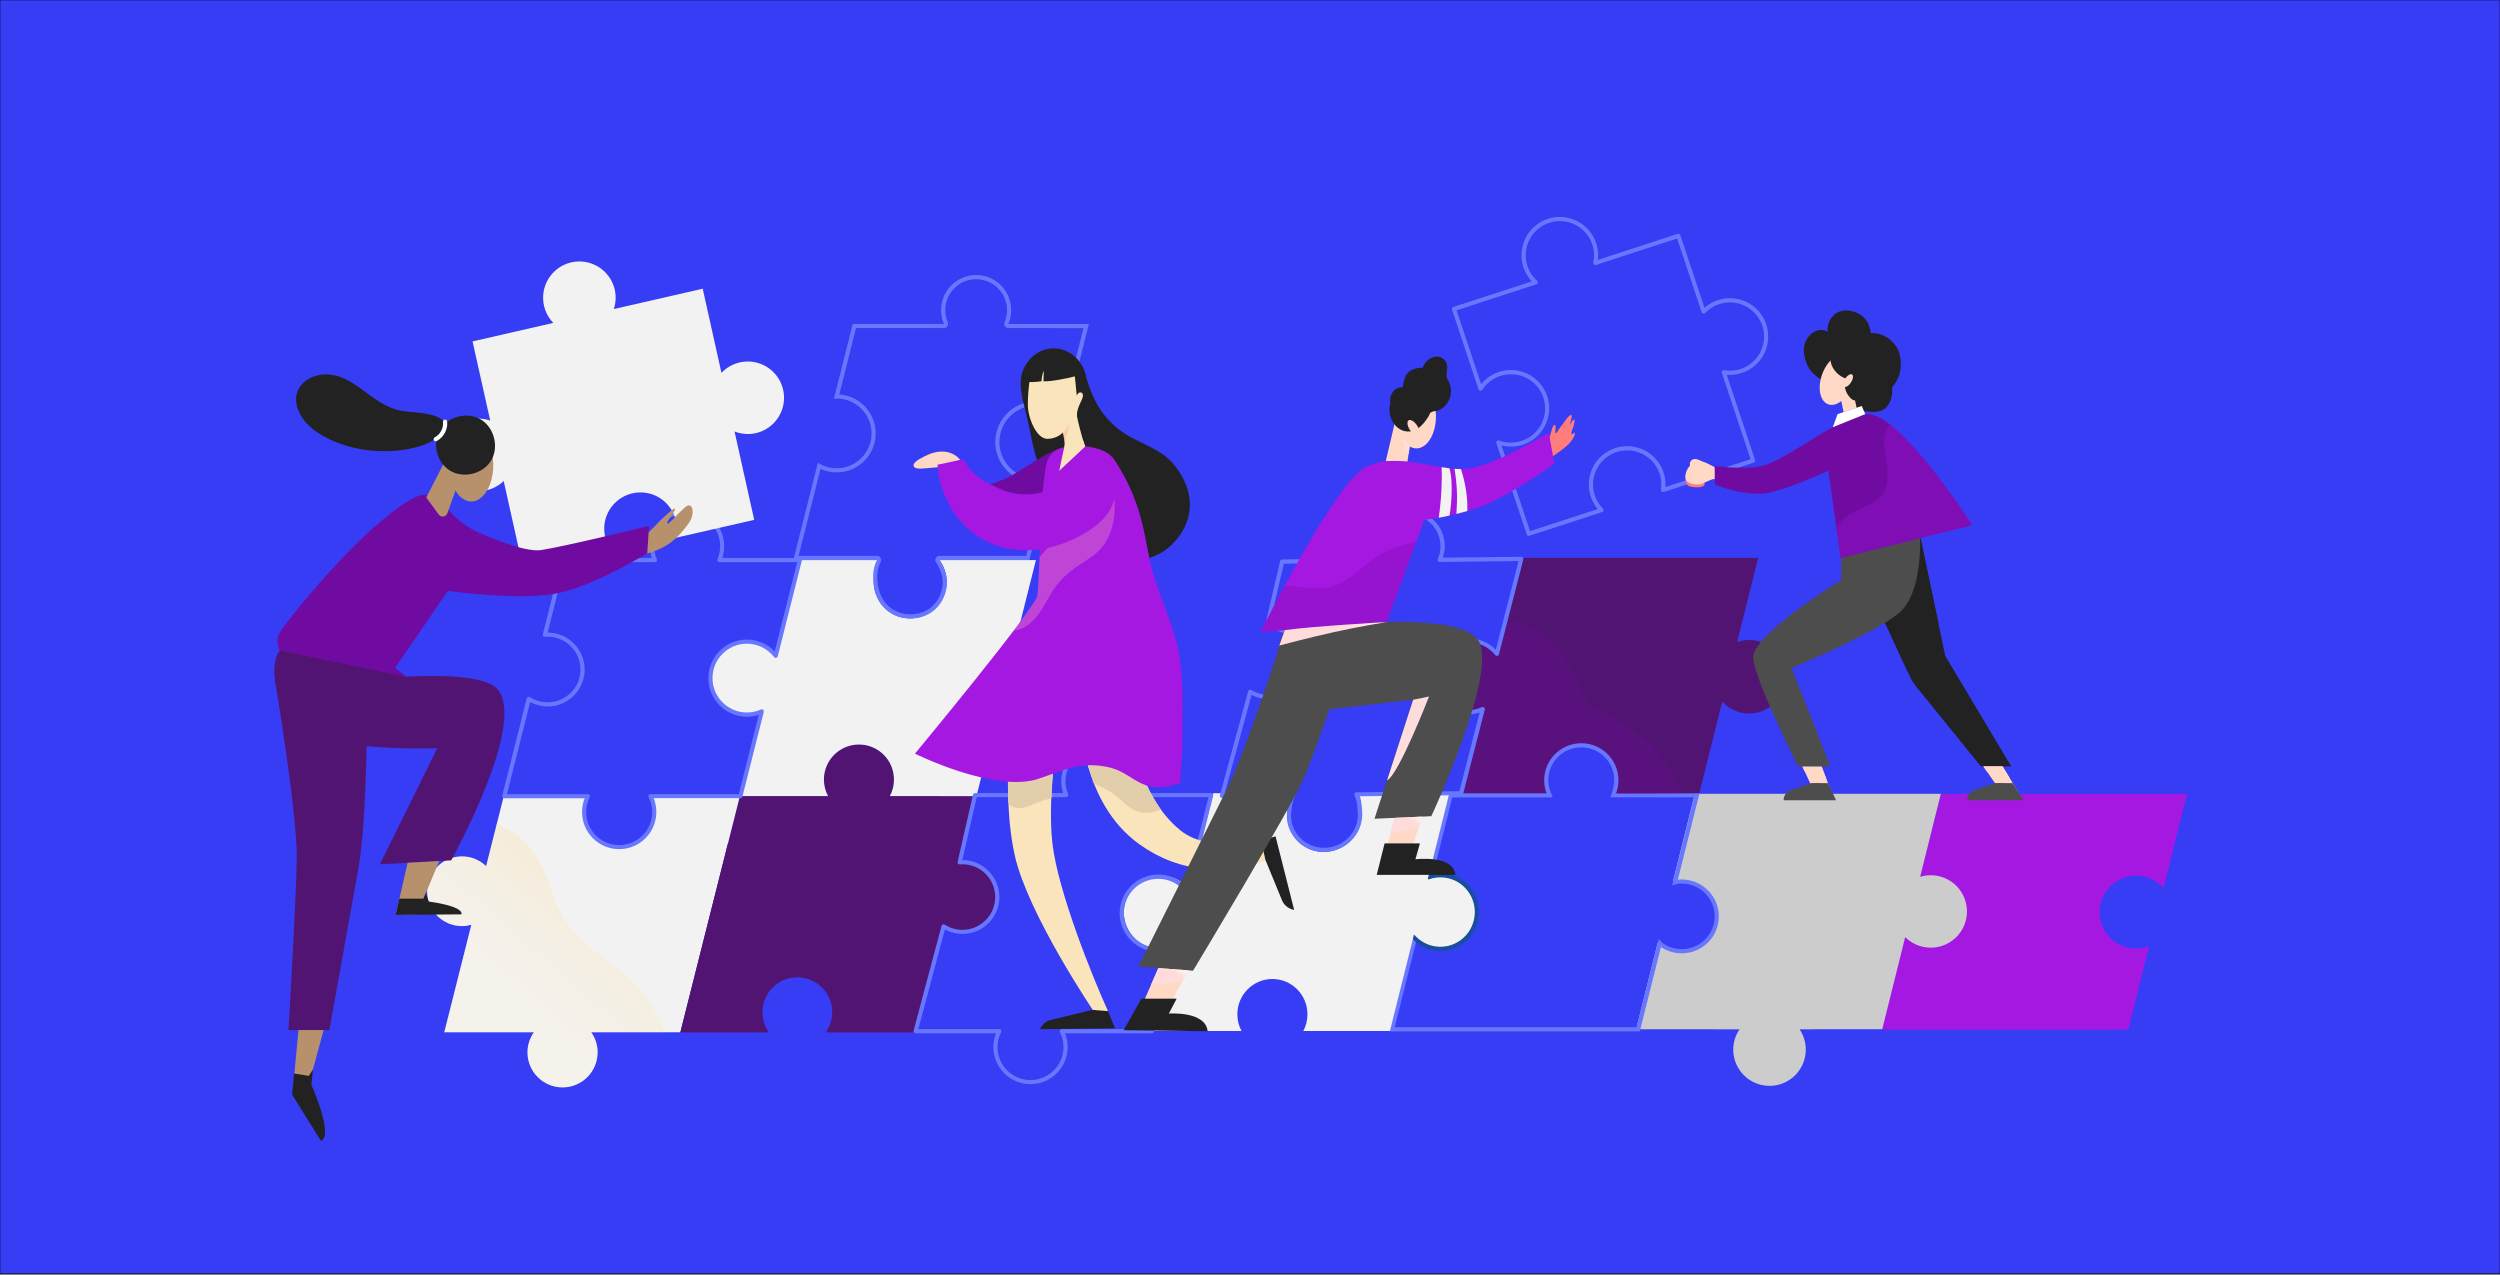
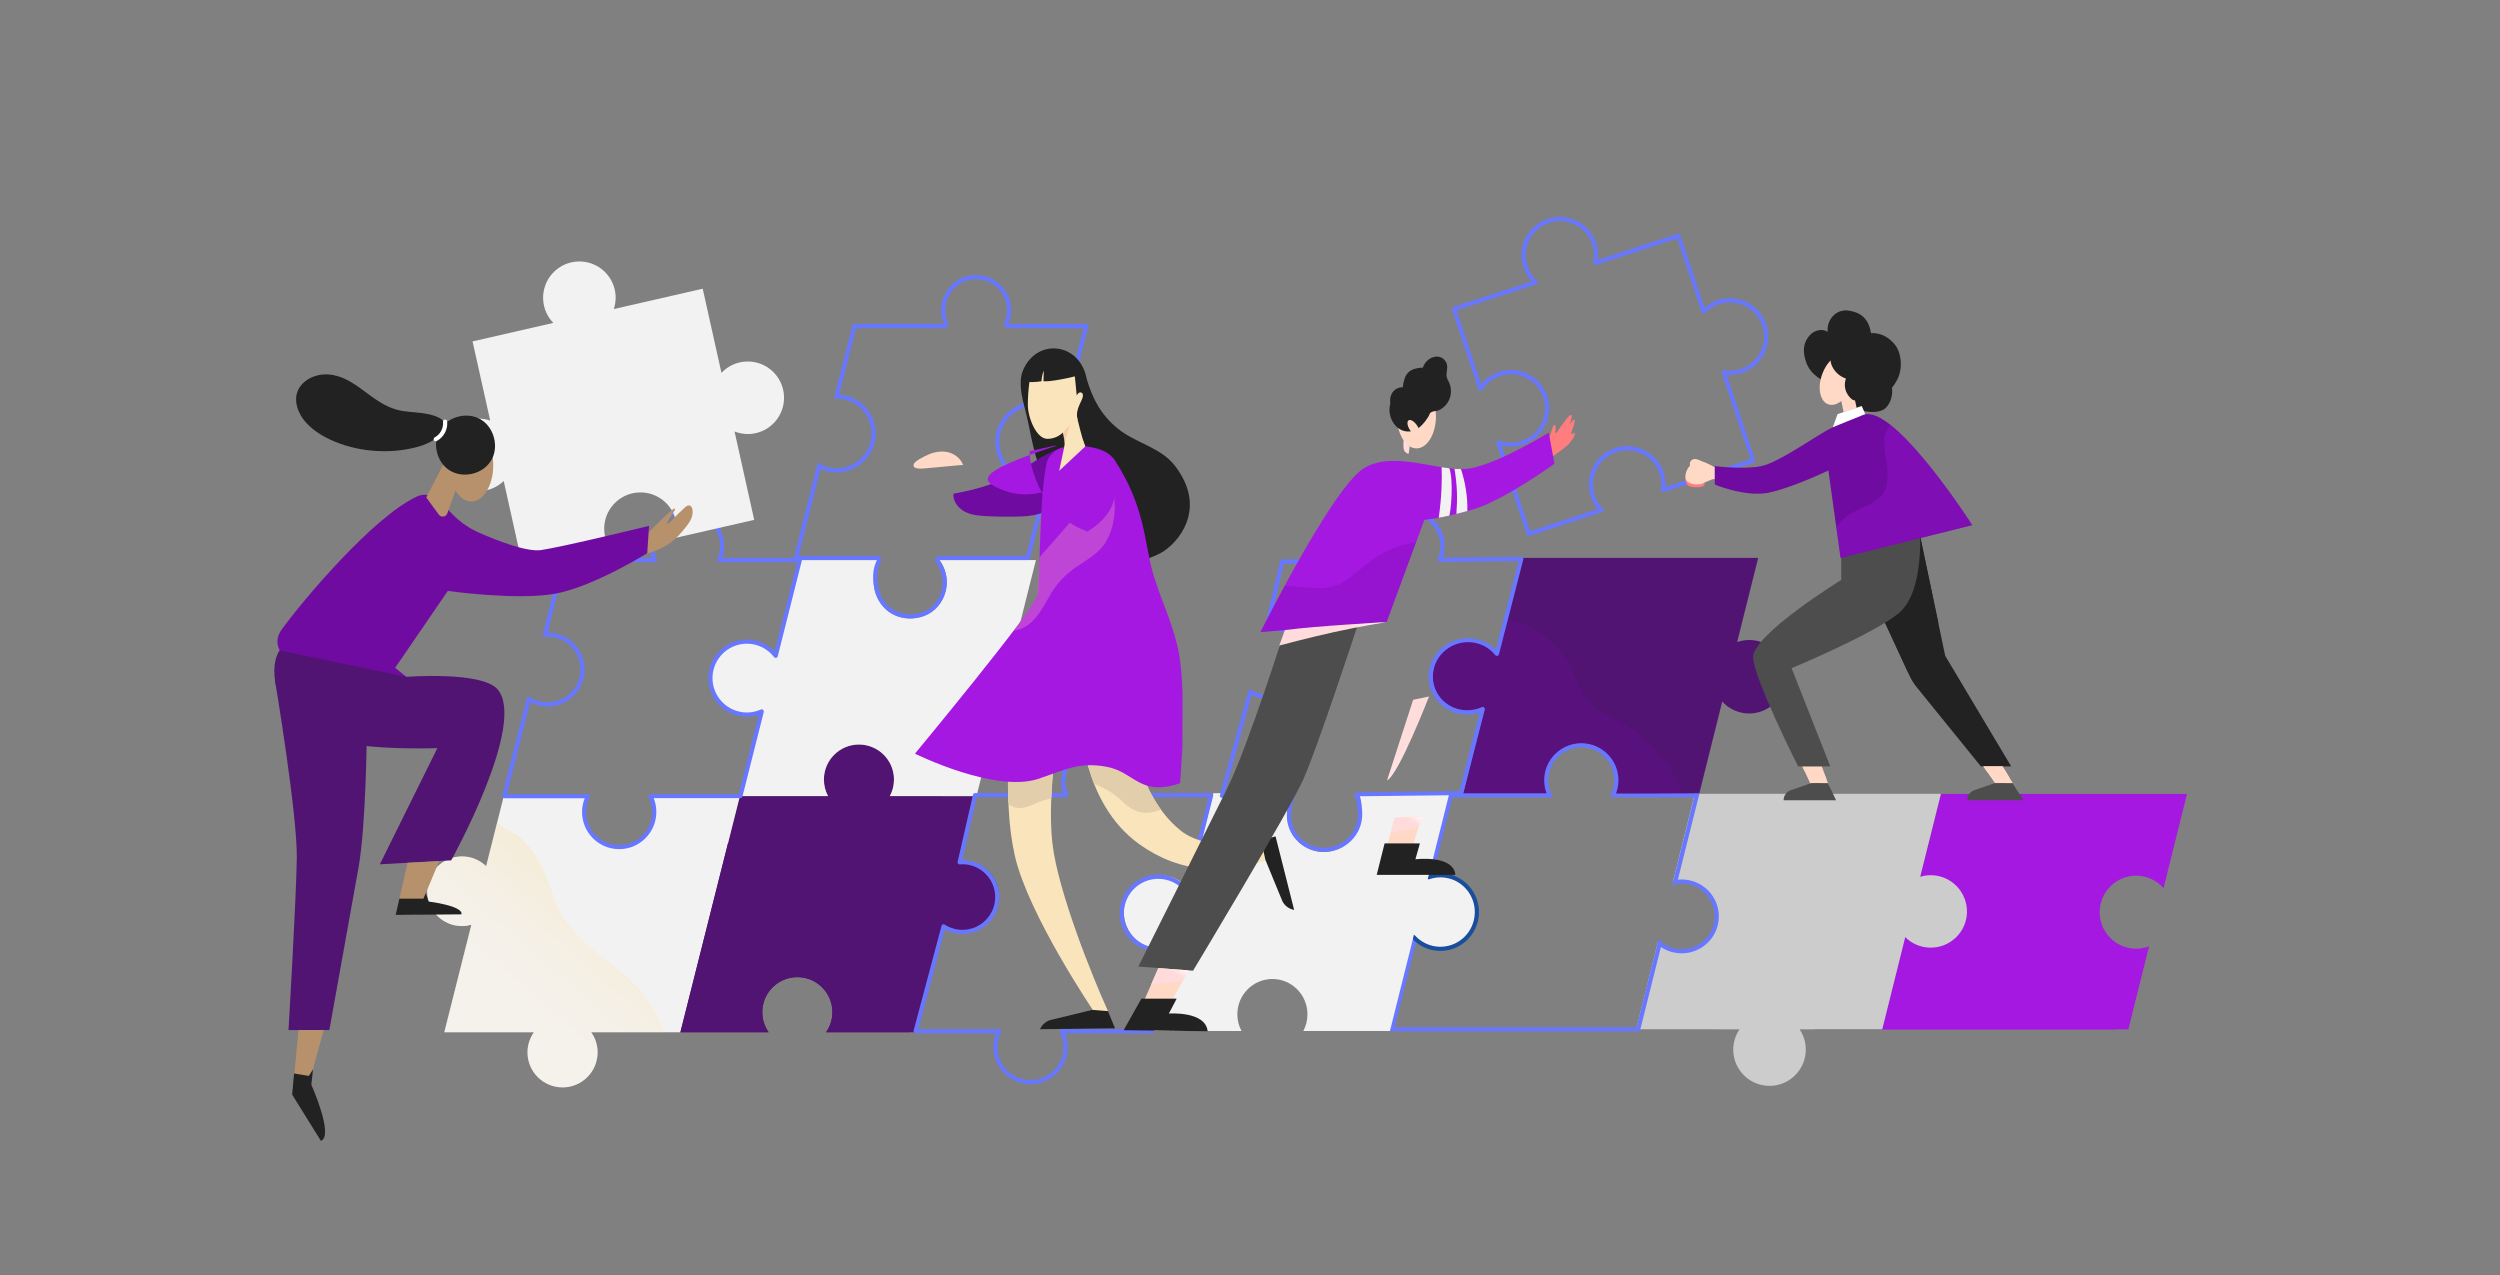
<svg xmlns="http://www.w3.org/2000/svg" version="1.1" id="Calque_1" x="0px" y="0px" viewBox="0 0 5000 2550.6" style="enable-background:new 0 0 5000 2550.6;" xml:space="preserve">
  <rect x="0" y="0" width="5000" height="2550.6" fill="#808080" stroke="none" />
  <style type="text/css">
	.st0{fill:#373CF5;stroke:#000000;stroke-miterlimit:10;}
	.st1{fill:#A518E2;}
	.st2{fill:#511472;}
	.st3{opacity:0.26;fill:#700BA2;enable-background:new    ;}
	.st4{fill:#CCCCCC;}
	.st5{fill:#6877FF;}
	.st6{fill:#F2F2F2;}
	.st7{fill:#174E9E;}
	.st8{fill:#FFD9C6;}
	.st9{opacity:0.26;fill:url(#SVGID_1_);enable-background:new    ;}
	.st10{fill:#B6916C;}
	.st11{fill-rule:evenodd;clip-rule:evenodd;fill:#511472;}
	.st12{fill:#700BA2;}
	.st13{fill:#222222;}
	.st14{fill:url(#SVGID_2_);}
	.st15{fill:#F9E4BB;}
	.st16{fill-rule:evenodd;clip-rule:evenodd;fill:#E2CEAA;}
	.st17{opacity:0.37;fill:#EA94C1;enable-background:new    ;}
	.st18{opacity:0.22;fill-rule:evenodd;clip-rule:evenodd;fill:#FF7575;enable-background:new    ;}
	.st19{opacity:0.14;fill:#174E9E;enable-background:new    ;}
	.st20{fill:#FF7D7D;}
	.st21{fill:#4D4D4D;}
	.st22{opacity:0.28;fill:#700BA2;enable-background:new    ;}
	.st23{fill:url(#SVGID_3_);}
	.st24{fill:url(#SVGID_4_);}
	.st25{fill:url(#SVGID_5_);}
	.st26{fill:url(#SVGID_6_);}
	.st27{fill:url(#SVGID_7_);}
	.st28{fill-rule:evenodd;clip-rule:evenodd;fill:#700BA2;}
	.st29{fill:#FFFFFF;}
	.st30{opacity:0.28;fill:#A518E2;enable-background:new    ;}
</style>
  <g id="Calque_1_2_">
    <g id="Calque_2_1_">
-       <rect y="0" class="st0" width="5000" height="2547.5" />
-     </g>
+       </g>
  </g>
  <path class="st1" d="M4296.8,1893.1c-7.7,2.8-15.9,4.3-24.5,4.3c-40.3,0-73-32.7-73-73s32.7-73,73-73c21.9,0,41.4,9.7,54.8,24.9  l46.9-188.4h-492.1l-117.3,470.9h492.1l41.6-166.9C4297.8,1892.4,4297.3,1892.7,4296.8,1893.1z" />
  <path class="st1" d="M4230.7,2058.8h-466.1L3857,1688c37.9-0.8,109.2,6.3,159,63.4c70.6,80.9,35.3,121.5,72.7,169.3  c37.4,47.8,81.8,61.9,110.1,89.3C4216,2026.7,4225.7,2043.3,4230.7,2058.8z" />
  <path class="st2" d="M3508.9,1280.7c-12-1.8-23.8-0.4-34.6,3.4l42.1-168.4h-472.2l-48.2,192.9c-13.4-17.4-34.2-28.6-57.7-28.6  c-40.3,0-73,32.9-73,73.5s32.7,73.5,73,73.5c10.6,0,20.6-2.3,29.7-6.4l-42.7,170.7h175.3c-5.3-9.9-8.3-21.3-8.3-33.4  c0-39,31.4-70.6,70.1-70.6c38.7,0,70.1,31.6,70.1,70.6c0,12.1-3,23.4-8.3,33.4h173.3l47-188.2c11,12.1,25.9,20.5,43.3,23.1  c39.9,5.9,77-22,82.8-62.2C3576.4,1323.9,3548.8,1286.6,3508.9,1280.7z" />
  <path class="st3" d="M3362.8,1591.3c-5.7-26-18.2-49.4-34.9-71.5c-19.8-26.2-44-48.5-71.5-66.5c-19.5-12.7-41-21.5-60.6-33.8  c-16.6-10.4-28.4-24.2-35.8-42.4c-10.5-25.4-19.3-48.3-36.7-70.2c-26.2-32.8-66.6-65.6-109.8-65.7l-17.4,69.2  c-13.4-17.3-34.2-28.4-57.7-28.4c-40.3,0-73,32.7-73,73s32.7,73,73,73c10.6,0,20.6-2.3,29.7-6.4l-42.7,169.4h175.3  c-5.3-9.9-8.3-21.1-8.3-33.1c0-38.7,31.4-70.1,70.1-70.1c38.7,0,70.1,31.4,70.1,70.1c0,12-3,23.3-8.3,33.1h138.5L3362.8,1591.3  L3362.8,1591.3z" />
  <path class="st4" d="M3890.7,1756.6c-16.5-7.3-34.3-7.9-50.4-3l41.4-166h-492.1l-43.7,175.4c5.2-1.1,10.8-1.8,16.8-1.8  c91.8,0,91.6,142.4,0,142.4c-20.3,0-36-7-47.4-17.8l-43,172.7h161.2l-0.1,0.1h45.6c-5.6,8.3-9.7,18-11.5,28.5  c-6.7,39.5,20,76.9,59.5,83.6c39.5,6.7,76.9-20,83.6-59.5c3.2-19.1-1.4-37.7-11.4-52.6h29.4c0-0.1-0.1-0.2-0.1-0.2h136l45.9-184.2  c6.1,6.1,13.4,11.2,21.7,14.9c36.6,16.2,79.5-0.3,95.7-37C3943.9,1815.7,3927.3,1772.8,3890.7,1756.6z" />
  <path class="st5" d="M3379.5,1760.7c-7.7-1.7-15.6-2.2-23.4-1.4c-0.1,0-0.2,0.1-0.4,0.1l43.3-172.8c0,0-167.5,1-167,0.3l0.9-2.6  c2.6-7.5,4-15.4,4-23.4c0.3-40.7-32.7-74.1-73.6-74.4c-41-0.3-74.6,32.5-74.9,73.2c0,4.8,0.3,9.7,1.2,14.5  c0.2,1.3,2.6,12.5,4.2,12.5h-195.5l-119.4,476.1h500.7l42.2-168.7c1,0.9,3.3,2,3.3,2c6.9,4.1,14.3,7.1,22.2,8.8  c40,8.8,79.7-16.3,88.6-56.1C3444.8,1809,3419.4,1769.5,3379.5,1760.7z M3427.8,1846.9c-7.9,35.3-43.2,57.6-78.7,49.8  c-8.8-1.9-17-5.6-24.3-10.8c-0.2-0.2-0.5-0.2-0.8-0.3l0.2-0.9c-2.5-2.1-4.8-4.5-6.8-7.1l-44.3,176.8h-483.6l115.2-459.6h193.7  c1.2,0,2.4,0,3.6,0c0.5,0,1.4,0.1,1.8-0.3c0.1-0.1,0.2-0.2,0.2-0.3c0.3-0.5,0.8-1,0.9-1.6c0.2-1-0.6-2-1.1-2.8c-0.6-1-1.1-2-1.5-3  c0,0-0.4-0.9-0.5-1.2c-3.5-8.3-5.2-17-5.2-25.9c0.3-36.1,30.2-65.3,66.5-65c36.4,0.3,65.7,30,65.4,66.1c-0.1,7.8-1.7,15-3.9,22.4  c-1,3.3-2.3,6.7-3.6,9.7c0.3,0.6,0.6,1.2,0.8,1.8h166.5l-44.1,175.9c2.8-0.9,5.8-1.5,9-1.9l0.2-0.8c8.1-1.2,16.2-1,24.2,0.7  C3413.2,1776.6,3435.7,1811.7,3427.8,1846.9z" />
  <path class="st6" d="M2891.3,1751.3c-12-1.8-23.8-0.4-34.6,3.4l42.1-168.4h-181.5c-4.9,0-7.8,5.2-5.5,9.6c7.1,13.4,10.1,29,7.8,45.2  c-5.8,40.2-42.9,68-82.8,62.2c-39.9-5.9-67.5-43.2-61.7-83.4c1.8-12.6,6.7-24,13.8-33.5h-162.3l-48.2,192.9  c-13.4-17.4-34.2-28.6-57.7-28.6c-40.3,0-73,32.9-73,73.5s32.7,73.5,73,73.5c10.6,0,20.6-2.3,29.7-6.4l-42.7,170.7H2483  c-5.3-9.9-8.3-21.3-8.3-33.4c0-39,31.4-70.6,70.1-70.6c38.7,0,70.1,31.6,70.1,70.6c0,12.1-3,23.4-8.3,33.4h173.3l47-188.2  c11,12.1,25.9,20.5,43.3,23.1c39.9,5.9,77-22,82.8-62.2C2958.8,1794.5,2931.2,1757.1,2891.3,1751.3z" />
  <path class="st7" d="M2891.9,1747.2L2891.9,1747.2c-9.9-1.4-19.8-1-29.4,1.4l0.5-1.9c-1.4,0.5-2.9,0.5-4.4,0.9  c-0.9,3.6-2.5,7.1-3.3,10.8l2.8,0.2c10.6-3.7,21.5-4.8,32.6-3.2l0,0c37.6,5.5,63.7,40.8,58.2,78.7c-2.7,18.4-12.3,34.7-27.2,45.8  c-14.7,11-32.8,15.5-50.9,12.9c-15.6-2.3-30.1-10-40.8-21.8l-2.3-1.8c-0.7,2.9-1,4.7-1.8,9c1,1.3,2.3,2.7,3.2,4.1l0.1-0.4  c11.2,10.2,25.3,16.9,40.4,19.1c20.3,3,40.6-2.2,57-14.4c16.6-12.4,27.5-30.6,30.5-51.3C2963.2,1792.9,2934,1753.4,2891.9,1747.2z" />
  <path class="st2" d="M1927.4,1722c-2.8,0-5.6,0.2-8.3,0.5l32.8-130.2h-172.2c5.3-9.9,8.3-21.1,8.3-33.1c0-38.7-31.4-70.1-70.1-70.1  s-70.1,31.4-70.1,70.1c0,12,3,23.3,8.3,33.1h-176.4l-118.9,472.2h176.4c-7.9-11.4-12.6-25.2-12.6-40.1c0-38.7,31.4-70.1,70.1-70.1  s70.1,31.4,70.1,70.1c0,14.9-4.7,28.7-12.6,40.1H1833l53.9-214.1c11.5,8.1,25.4,12.8,40.5,12.8c39,0,70.7-31.6,70.7-70.7  C1998.1,1753.6,1966.5,1722,1927.4,1722z" />
  <path class="st6" d="M1479.7,1592.4h-178.8c4.8,9.5,7.6,20.3,7.6,31.7c0,38.7-31.4,70.1-70.1,70.1s-70.1-31.4-70.1-70.1  c0-11.4,2.8-22.2,7.6-31.7h-168.4l-35.2,139.9c-12.5-12-29.5-19.5-48.3-19.5c-38.5,0-69.7,31.2-69.7,69.7s31.2,69.7,69.7,69.7  c6.5,0,12.8-1,18.7-2.6l-54.1,214.9h179.2c-8,11.4-12.8,25.3-12.8,40.2c0,38.7,31.4,70.1,70.1,70.1s70.1-31.4,70.1-70.1  c0-15-4.7-28.8-12.8-40.2h178.2L1479.7,1592.4z" />
  <path class="st6" d="M2064.4,1284c-12-1.8-23.8-0.4-34.6,3.3l42.1-167.2h-193c11.2,15,16.7,34.3,13.8,54.3  c-5.8,39.9-42.9,67.5-82.8,61.7s-67.5-42.9-61.7-82.8c1.8-12.5,6.7-23.8,13.8-33.2h-162.3l-48.2,191.5  c-13.4-17.3-34.2-28.4-57.7-28.4c-40.3,0-73,32.7-73,73s32.7,73,73,73c10.6,0,20.6-2.3,29.7-6.4l-42.7,169.4h175.3  c-5.3-9.9-8.3-21.1-8.3-33.1c0-38.7,31.4-70.1,70.1-70.1s70.1,31.4,70.1,70.1c0,12-3,23.3-8.3,33.1H1953l47-186.8  c11,12,25.9,20.4,43.3,22.9c39.9,5.8,77-21.8,82.8-61.7C2131.9,1326.9,2104.3,1289.9,2064.4,1284z" />
  <g>
    <path class="st5" d="M1238.4,1698.3c-41,0-74.3-33.3-74.3-74.3c0-9.5,1.8-18.7,5.3-27.5h-160.8c-1.3,0-2.5-0.6-3.3-1.6   s-1.1-2.3-0.8-3.6l49-194.7c0.3-1.3,1.3-2.4,2.5-2.9c1.3-0.5,2.7-0.3,3.8,0.4c10.6,6.9,22.9,10.5,35.5,10.5   c36.2,0,65.6-29.4,65.6-65.6s-29.4-65.6-65.6-65.6c-1.7,0-3.4,0.1-5.2,0.3c-1.4,0.1-2.6-0.4-3.5-1.5c-0.9-1-1.2-2.4-0.9-3.7   l37.6-149.5c0.5-1.8,2.1-3.1,4-3.1h176.3c-2.5-7.6-3.8-15.5-3.8-23.6c0-41,33.3-74.3,74.3-74.3s74.3,33.3,74.3,74.3   c0,8.1-1.3,16-3.8,23.6h155c1.3,0,2.5,0.6,3.3,1.6s1.1,2.3,0.8,3.6l-48.2,191.5c-0.4,1.5-1.6,2.7-3.2,3.1c-1.5,0.3-3.2-0.3-4.1-1.5   c-13.2-17-33-26.8-54.4-26.8c-38,0-68.8,30.9-68.8,68.8c0,38,30.9,68.8,68.8,68.8c9.7,0,19.1-2,28-6c1.4-0.6,3.1-0.4,4.4,0.6   c1.2,1,1.7,2.7,1.4,4.2l-42.7,169.4c-0.5,1.8-2.1,3.1-4,3.1h-173.5c3.5,8.8,5.3,18,5.3,27.5   C1312.7,1665,1279.3,1698.3,1238.4,1698.3z M1014,1588.2h161.9c1.4,0,2.8,0.8,3.5,2c0.8,1.2,0.8,2.8,0.2,4.1   c-4.8,9.4-7.2,19.4-7.2,29.8c0,36.4,29.6,66,66,66s66-29.6,66-66c0-10.4-2.4-20.4-7.2-29.8c-0.7-1.3-0.6-2.8,0.2-4.1   c0.8-1.2,2.1-2,3.5-2h176.7l39.9-158.5c-7.7,2.5-15.6,3.8-23.7,3.8c-42.5,0-77.1-34.6-77.1-77.2c0-42.5,34.6-77.2,77.1-77.2   c21.2,0,41.1,8.6,55.6,23.8l45-178.6h-155.7c-1.4,0-2.7-0.7-3.5-1.9c-0.8-1.2-0.9-2.6-0.3-3.9c3.6-8.3,5.4-17.1,5.4-26.1   c0-36.4-29.6-66-66-66s-66,29.6-66,66c0,9,1.8,17.8,5.4,26.1c0.6,1.3,0.4,2.8-0.3,3.9c-0.8,1.2-2.1,1.9-3.5,1.9h-179.1l-35.5,140.9   c0,0,0,0,0.1,0c40.7,0,73.9,33.1,73.9,73.9c0,40.7-33.1,73.9-73.9,73.9c-12.3,0-24.3-3.1-35.1-8.9L1014,1588.2z" />
  </g>
  <path class="st5" d="M1952.3,558.4c34.1,0,61.8,27.7,61.8,61.8c0,8.5-1.7,16.7-5,24.4c-1.1,2.6-0.8,5.5,0.7,7.9  c1.5,2.3,4.1,3.7,6.9,3.7H2167l-41.9,166.5c-14.7-12.9-33.4-20-53.3-20c-44.8,0-81.3,36.5-81.3,81.3s36.5,81.3,81.3,81.3  c6.1,0,12.1-0.7,17.9-2l-37.4,148.5h-173.5c-3.1,0-6,1.8-7.4,4.6c-1.4,2.8-1.1,6.2,0.8,8.7c5.8,7.7,9.7,17.1,12.2,28.9  c3.5,17.1-1.9,37.6-13.8,52.2c-8.3,10.2-23.7,22.3-50,22.3c-1.3,0-2.7,0-4.1-0.1c-31.3-1.5-62.6-25.7-61.9-76.6  c0.1-10.1,2.4-19.5,6.7-28c1.3-2.6,1.2-5.6-0.3-8.1s-4.2-4-7.1-4h-156.6l43.8-173.9c10.1,4.6,21.1,7,32.3,7c43,0,78-35,78-78  c0-41.3-32.2-75.2-72.8-77.9l33.4-132.7h175.9c2.8,0,5.4-1.4,6.9-3.7s1.8-5.3,0.7-7.9c-3.3-7.8-5-16-5-24.4  C1890.5,586.2,1918.2,558.4,1952.3,558.4L1952.3,558.4z M1952.3,550.1c-38.7,0-70.1,31.4-70.1,70.1c0,9.8,2,19.2,5.7,27.7h-182.4  l-37.6,149.5c1.8-0.1,3.6-0.3,5.5-0.3c38.5,0,69.7,31.2,69.7,69.7s-31.2,69.7-69.7,69.7c-13.9,0-26.8-4.1-37.7-11.1l-49,194.7h167.2  c-4.8,9.5-7.5,20.3-7.6,31.7c-0.7,53,31.1,83.2,69.8,85c1.5,0.1,3,0.1,4.5,0.1c56.5,0,78.8-51.2,72-84.5  c-2.3-11.2-6.2-22.4-13.7-32.3h179.9l42.7-169.4c-9.1,4.1-19.1,6.4-29.7,6.4c-40.3,0-73-32.7-73-73s32.7-73,73-73  c23.5,0,44.4,11.2,57.7,28.4l48.2-191.5h-161c3.7-8.5,5.7-17.9,5.7-27.7C2022.4,581.5,1991,550.1,1952.3,550.1L1952.3,550.1z   M2101.5,950.7L2101.5,950.7L2101.5,950.7z" />
  <g>
    <path class="st5" d="M2061,2168.3c-41,0-74.3-33.3-74.3-74.3c0-9.5,1.8-18.7,5.3-27.5h-160.8c-1.3,0-2.5-0.6-3.3-1.6   s-1.1-2.4-0.7-3.6l55.9-209.7c0.3-1.3,1.3-2.3,2.5-2.8s2.6-0.3,3.7,0.4c10.6,6.8,22.9,10.5,35.5,10.5c36.2,0,65.6-29.4,65.6-65.6   s-29.4-65.6-65.6-65.6c-1.7,0-3.4,0.1-5.2,0.3c-1.3,0.1-2.6-0.4-3.5-1.4s-1.2-2.4-0.9-3.6l30.8-134.4c0.4-1.9,2.1-3.2,4-3.2h176.3   c-2.5-7.6-3.8-15.5-3.8-23.6c0-41,33.3-74.3,74.3-74.3s74.3,33.3,74.3,74.3c0,8.1-1.3,16-3.8,23.6h155c1.3,0,2.5,0.6,3.3,1.6   s1.1,2.3,0.8,3.6l-48.2,191.5c-0.4,1.5-1.6,2.7-3.2,3.1c-1.5,0.3-3.2-0.3-4.1-1.5c-13.2-17-33-26.8-54.4-26.8   c-38,0-68.8,30.9-68.8,68.8c0,38,30.9,68.8,68.8,68.8c9.7,0,19.1-2,28-6c1.5-0.6,3.1-0.4,4.4,0.6c1.2,1,1.7,2.7,1.4,4.2   l-42.7,169.4c-0.5,1.8-2.1,3.1-4,3.1H2130c3.5,8.8,5.3,18,5.3,27.5C2135.3,2135,2102,2168.3,2061,2168.3z M1836.7,2058.2h161.8   c1.4,0,2.8,0.8,3.5,2c0.8,1.2,0.8,2.8,0.2,4.1c-4.8,9.4-7.2,19.4-7.2,29.8c0,36.4,29.6,66,66,66c36.4,0,66-29.6,66-66   c0-10.4-2.4-20.4-7.2-29.8c-0.7-1.3-0.6-2.8,0.2-4.1c0.8-1.2,2.1-2,3.5-2h176.7l39.9-158.5c-7.7,2.5-15.6,3.8-23.7,3.8   c-42.5,0-77.1-34.6-77.1-77.2c0-42.5,34.6-77.2,77.1-77.2c21.2,0,41.1,8.6,55.6,23.8l45-178.6h-155.7c-1.4,0-2.7-0.7-3.5-1.9   c-0.8-1.2-0.9-2.6-0.3-3.9c3.6-8.3,5.4-17.1,5.4-26.1c0-36.4-29.6-66-66-66s-66,29.6-66,66c0,9,1.8,17.8,5.4,26.1   c0.6,1.3,0.4,2.8-0.3,3.9c-0.8,1.2-2.1,1.9-3.5,1.9h-179l-28.8,125.8c0.1,0,0.1,0,0.2,0c40.7,0,73.9,33.1,73.9,73.9   c0,40.7-33.1,73.9-73.9,73.9c-12.3,0-24.3-3.1-35.1-8.9L1836.7,2058.2z" />
  </g>
  <g>
    <path class="st5" d="M2648.9,1703.8c-41.5,0.5-75.2-32.1-75.2-72.7c0-9.4,2.3-28.2,5.9-36.9l-135.8,1.5c-1.3,0-2.5-0.6-3.3-1.6   s-1.1-2.3-0.7-3.6l56.6-208.1c0.3-1.3,1.3-2.3,2.6-2.8c1.2-0.5,2.7-0.4,3.8,0.3c10.8,6.7,23.2,10.1,35.9,10   c36.6-0.4,66.4-29.8,66.4-65.6c0-35.8-29.8-64.6-66.4-64.2c-1.8,0-3.5,0.2-5.2,0.3c-1.3,0.1-2.6-0.4-3.5-1.4s-1.2-2.3-0.9-3.6   l31.2-133.3c0.4-1.9,2.1-3.2,4.1-3.2l178.6-2c-2.6-7.5-3.9-15.3-3.9-23.3c0-40.5,33.8-73.8,75.2-74.3c41.5-0.5,75.2,32.1,75.2,72.7   c0,8-1.3,15.8-3.9,23.3l157-1.7c1.3,0,2.5,0.6,3.3,1.5c0.8,1,1.1,2.3,0.8,3.5l-48.8,190c-0.4,1.5-1.6,2.7-3.2,3.1   c-1.6,0.4-3.2-0.2-4.2-1.5c-13.4-16.7-33.4-26.1-55.1-25.9c-38.4,0.4-69.7,31.3-69.7,68.9s31.3,67.8,69.7,67.3   c9.8-0.1,19.3-2.2,28.4-6.2c1.5-0.7,3.2-0.4,4.4,0.6s1.8,2.6,1.4,4.1l-43.2,168.1c-0.5,1.8-2.1,3.1-4.1,3.2l-202.7,2.2   c3.6,8.6,4.9,27.4,4.9,36.8C2724.2,1670,2690.4,1703.4,2648.9,1703.8z M2449.2,1587.5l136.9-1.5c1.5,0,2.8,0.7,3.6,1.9   c0.8,1.2,0.8,2.7,0.2,4c-4.8,9.3-7.8,28.9-7.8,39.2c0,36,30,64.9,66.8,64.5s66.8-30,66.8-66c0-10.3-1.9-29.8-6.7-39   c-0.7-1.3-0.6-2.8,0.2-4s2.1-2,3.6-2l206-2.2l40.4-157.3c-7.8,2.6-15.8,3.9-24,4c-43.1,0.5-78.1-33.4-78.1-75.5   s35.1-76.7,78.1-77.2c21.5-0.2,41.6,8,56.4,22.9l45.5-177.1l-157.7,1.7c-1.4,0-2.7-0.7-3.5-1.8c-0.8-1.1-0.9-2.6-0.3-3.9   c3.6-8.2,5.4-16.9,5.4-25.8c0-36-30-64.9-66.8-64.5s-66.8,30-66.8,66c0,8.9,1.8,17.6,5.4,25.7c0.6,1.3,0.4,2.7-0.3,3.9   c-0.8,1.2-2.1,1.9-3.5,1.9l-181.3,2l-29.2,124.7c0.1,0,0.1,0,0.2,0c41.3-0.5,74.8,32,74.8,72.3s-33.6,73.5-74.8,73.9   c-12.5,0.1-24.7-2.8-35.6-8.4L2449.2,1587.5z" />
  </g>
  <path class="st8" d="M1853.5,910.6c12.8-6.2,27.4-9.3,41.3-6.4c13.9,2.9,26.7,12.5,31.4,25.9c-0.3-0.8-68.3,6.3-74.8,6.5  c-5.3,0.2-26.5,3.5-24.1-7.5C1828.8,922.1,1847.6,913.5,1853.5,910.6z" />
  <linearGradient id="SVGID_1_" gradientUnits="userSpaceOnUse" x1="990.091" y1="-226.31" x2="1188.753" y2="-453.943" gradientTransform="matrix(1 0 0 1 0 2253)">
    <stop offset="0" style="stop-color:#FFF2DB" />
    <stop offset="0.227" style="stop-color:#FFF1D7" />
    <stop offset="0.452" style="stop-color:#FFEDCB" />
    <stop offset="0.674" style="stop-color:#FFE7B7" />
    <stop offset="0.895" style="stop-color:#FFDE9C" />
    <stop offset="1" style="stop-color:#FFD98C" />
  </linearGradient>
  <path class="st9" d="M1329,2064.5c-12.8-34.6-30.9-66.8-57.3-93.6c-32.6-33.3-72.9-57.7-106.6-89.8c-16.3-15.6-31-33.1-42.1-52.8  c-13.7-24.3-20.5-51.6-31.5-77.2c-13-30.5-30.3-61.5-58.1-80.7c-12.9-8.9-26.9-15.7-39.5-24.4l-21.7,86.2  c-12.5-12-29.5-19.5-48.3-19.5c-38.5,0-69.7,31.2-69.7,69.7s31.2,69.7,69.7,69.7c6.5,0,12.8-1,18.7-2.6l-54.1,214.9h179.2  c-8,11.4-12.8,25.3-12.8,40.2c0,38.7,31.4,70.1,70.1,70.1s70.1-31.4,70.1-70.1c0-15-4.7-28.8-12.8-40.2H1329V2064.5z" />
  <path class="st2" d="M1818.7,2064.5c-6.7-24.5-16.8-47.9-32.1-69.1c-38.1-53-98.1-82.2-153.9-112.8c-19.9-10.9-35-23.6-45.4-44.1  c-11-21.7-17.7-45.3-29.4-66.8c-22.6-41.7-59.5-68.4-102.1-84.7l-95,377.4h176.4c-7.9-11.4-12.6-25.2-12.6-40.1  c0-38.7,31.4-70.1,70.1-70.1s70.1,31.4,70.1,70.1c0,14.9-4.7,28.7-12.6,40.1h166.5V2064.5z" />
  <path class="st6" d="M961,982.2c18.1-1,34.3-8.5,46.4-20.2l40.8,183.2l177.7-40.7c-10-11.7-16.5-26.7-17.4-43.3  c-2.1-40,28.6-74.1,68.6-76.3c40-2.1,74.1,28.6,76.3,68.6c0.4,7.7-0.4,15.2-2.3,22.2l157.3-36L1469.1,863c9.4,3.7,19.6,5.5,30.3,5  c40-2.1,70.7-36.3,68.6-76.3s-36.3-70.7-76.3-68.6c-19.4,1-36.5,9.6-48.8,22.6l-37.5-168.3l-177.8,40.7c2.7-8.3,4.1-17.2,3.6-26.5  c-2.1-40-36.3-70.7-76.3-68.6c-40,2.1-70.7,36.3-68.6,76.3c1,18.2,8.6,34.4,20.3,46.5l-161.5,37l35.3,158.3  c-8.5-2.9-17.6-4.3-27.1-3.8c-40,2.1-70.7,36.3-68.6,76.3C886.8,953.6,920.9,984.3,961,982.2z" />
  <g>
    <path class="st7" d="M595,1465.8h357.4c9.2,0,16.6-7.4,16.6-16.6s-7.4-16.6-16.6-16.6H595c-9.2,0-16.6,7.4-16.6,16.6   S585.8,1465.8,595,1465.8z" />
  </g>
  <g>
    <path class="st10" d="M1384.4,1031.5c-1.8,7.6-6.3,14.2-11,20.4c-21.5,28-37.1,40.7-70.4,52.5c-5.7,2-11.8,3.8-17.7,2.7   c-5.9-1.1-11.6-5.8-11.8-11.9c-0.1-5.3,3.8-9.8,7.5-13.7c19.4-20.3,55.5-57,66.1-63.8c13.2-5.2-21.3,31.4-10.6,29.6   c13-11.2,14.5-15.7,27.5-26.9c4.1-3.6,10.6-12.2,16.7-8.8C1386.4,1014.7,1385.6,1026.4,1384.4,1031.5z" />
    <path class="st11" d="M733.5,1471.4c0,0-1.4,180.1-16.6,264.6c-15.2,84.5-58.2,324.1-58.2,324.1H577c0,0,15.2-256.2,16.6-343.5   c1.4-87.3-43.6-355.7-43.6-355.7L733.5,1471.4z" />
    <path class="st12" d="M1298.1,1051.7l-3.6,54.7c0,0-108,67.2-184.2,81c-76.2,13.9-214.7-5.5-214.7-5.5l-105.3,153.7l22.2,18   c0,0-29.1,26-105.3,19.9s-182.8-60.1-144.1-114.1c38.8-54,181.9-225.1,270.4-266.2c12.4-5.7,28.3-7.7,52.3,15.5   c5.2,5,9.5,9.5,13.2,13.6c16.4,18.1,36.1,32.9,58.5,42.8c39.1,17.2,96.5,39.3,125,35C1128.2,1093.3,1298.1,1051.7,1298.1,1051.7z" />
    <path class="st11" d="M812.4,1353.7c0,0,149.5-11.6,182.1,24.3c60.9,67.1-92.1,342.7-92.1,342.7l-142.7,7.9l115-232.3   c0,0-203.6,8.3-265.9-37.4s-71.2-127.8-49.5-158.1L812.4,1353.7z" />
    <ellipse class="st10" cx="942.5" cy="930.5" rx="44" ry="72.5" />
    <path class="st10" d="M905.3,892l-52.7,103l25,34.2c4.6,6.3,14.4,4.9,17-2.4L919,959L905.3,892z" />
    <polygon class="st10" points="878.5,1722 833.5,1829.8 791.4,1829.8 815.2,1725.6  " />
    <polygon class="st10" points="647.3,2060.1 597,2060.1 588.1,2154 620.4,2159.1  " />
    <path class="st13" d="M857.1,1803.1c0,0,69.3,8.2,65.9,25.6l-131.7,1.1l7.4-32.5H847l4.5-10.8L857.1,1803.1z" />
    <path class="st13" d="M626,2138.6l-8.3,13.2l-29.6-4.8l-3.8,42.2l57.5,92.5c26.6-10.1-19.1-112.2-19.1-112.2L626,2138.6z" />
    <path class="st13" d="M983.2,919.3c15-27,4.5-65.2-22.2-80.7c-26.8-15.5-65.1-5.6-81.1,20.9s-6.7,65,19.5,81.4s64.9,7.8,81.7-18.1   L983.2,919.3z" />
    <path class="st13" d="M842.5,826c-16-2-32.3-2.2-47.9-6.3C742.1,806,710,752,656.2,748.9c-28.2-1.7-53.2,13.4-61,33.5   s0,43.9,16.8,62.7s41.8,32.8,68.4,42.3c51.3,18.4,109.4,19.5,158.1,5.4C884.1,879.4,926,836.7,842.5,826z" />
    <g>
      <linearGradient id="SVGID_2_" gradientUnits="userSpaceOnUse" x1="14267.508" y1="-1413.774" x2="14267.508" y2="-1370.34" gradientTransform="matrix(-1 0 0 1 15148.41 2253)">
        <stop offset="0" style="stop-color:#FFFFFF" />
        <stop offset="1" style="stop-color:#FFFFFF" />
      </linearGradient>
      <path class="st14" d="M871.4,882.6c0.6,0,1.3-0.1,1.9-0.5c14.1-7.3,22.8-23.4,21-39.2c-0.3-2.3-2.3-4-4.6-3.7s-3.9,2.3-3.7,4.6    c1.4,12.3-5.6,25.3-16.5,30.9c-2,1-2.8,3.6-1.8,5.6C868.5,881.8,869.9,882.6,871.4,882.6z" />
    </g>
  </g>
  <g>
    <path class="st13" d="M2173.5,758.4c12.1,39.8,28.1,70.8,61.6,98.4c35.9,29.5,86.1,37.5,114.8,74.8c67.3,87.3,4.1,156.8-28.1,174.2   c-125.5,67.7-213-82.5-246-180.1c-11.9-35.1-16.4-72-25.7-107.1c-6.2-23.4-14-55.1-3.8-78.7C2074.4,675,2160.5,685.1,2173.5,758.4z   " />
    <path class="st12" d="M1906.9,987.3c-1.4,15,9.3,29,22.6,36c13.3,7,28.8,8.3,43.8,9c23.4,1.2,46.8,1.4,70.1,0.6   c32.6-1.1,63.7-9.6,76.4-43c9.2-24.1,35.9-103.4-1.5-92.4c-29.9,8.9-82.7,49.3-108.6,60.2C1976.8,971.5,1942.2,981.5,1906.9,987.3z   " />
    <path class="st15" d="M2119,1438c0,0-25.7,149.7-14.1,249.3c11.2,96,80,266.4,111.1,335l-28,1.2c0,0-131.7-194.4-158.4-312.2   c-26.7-117.8-5.3-266.9-5.3-266.9L2119,1438z" />
    <path class="st15" d="M2261.4,1446.4c0,0,8.6,140.4,99.1,214.1c63.7,51.9,184.3,14.8,184.3,14.8l15.5,35.7   c-107.3,42.2-199.8,36-281.7-22.6c-117.1-83.7-117.9-252.3-117.9-252.3L2261.4,1446.4z" />
    <path class="st16" d="M2175.6,1530.5l12.5,37.2c0,0,34.5,12.9,53.2,31.9c18.7,18.9,42.2,35.5,80.4,19.5c0,0-17.2-25-26.4-45.2   C2268.8,1515.3,2175.6,1530.5,2175.6,1530.5z" />
    <path class="st16" d="M2015.1,1534.4c0,0,1.1,37.3,1.1,67.9c0,0-0.5,11.7,20,13.7s41.6-16.1,66.4-18.7l3.1-49.8L2015.1,1534.4z" />
    <path class="st15" d="M2096.2,923.3c13.3,13.1,25.4,15.2,43,14.9c26.8-0.5,60.6-14.3,60.3-32.3c0,0-23.1-0.9-27.7-8.1   c-3.4-5.3-19.3-66.2-23.3-89.2c-7.7,1.2-18.3,45.5-26.1,46.4c0,0,11,29.5,5.1,44.6C2122.9,911.2,2122.9,911.2,2096.2,923.3z" />
    <path class="st15" d="M2109.6,722.1c-18,0.2-38,4.4-46.6,20.5c-1.9,3.6-7.6,37.2-7.3,68c0.2,24.5,16.8,67.4,39.4,67.1   c32.7-0.3,52.7-33.9,60.4-77.2C2159,781.2,2172.2,721.5,2109.6,722.1z" />
    <path class="st13" d="M2078.5,719.7c-9.7,1.8-11.6-3.4-17.2,4.8c-4.3,6.4-13.2,22.8-15.9,38c10.7,2.8,27.8,1.7,37.6,0   c0,0,0.3-11.3,4.5-21.2c0,9.4-0.6,21.2-0.6,21.2c12.7,1.4,53.2-6.8,62.7-9.8c1.4,8.2,4.3,55.3,7.9,58.8c4-3.4,0-29.9,6.9-16.4   c5.3-5.2-1.4-35.7-3.5-43.9c-3.9-15.5-16.5-30.7-32.3-35.4c-10.3-3.1-21.1,0.5-31,3.1C2091.4,720.5,2085.5,719.5,2078.5,719.7z" />
    <path class="st1" d="M2304.6,1141.5c-16.2-58.8-14.6-127.7-74.7-220.5c-11.5-17.7-31.3-23-44.5-26c-18.5-4.3-37.1-3.5-55.5-0.9   c-18.4,2.7-33.5,16.2-37.2,34.4c-14.9,73.9-12.3,239.8-17.7,262.6c-6.8,28.9-245.1,316.2-245.1,316.2s160,79.4,247,50.3   c52.2-17.5,80.2-34.3,136.1-24.1c56.8,10.4,66.2,60.6,147.3,32.9l4.4-69.7c-0.5-61.1,3.8-124.3-6-184.9   C2349.3,1252.6,2320,1197.8,2304.6,1141.5z" />
    <path class="st13" d="M2216,2022.3l14,34.4l-149.9,1.7l0,0c4.2-9.8,12.9-16.9,23.4-19l80.9-19.6L2216,2022.3z" />
    <path class="st13" d="M2522.2,1680.9l28.9-8.2l37.2,147.1l0,0c-10.5-1.8-19.5-8.6-23.9-18.3l-33.6-81.8L2522.2,1680.9z" />
    <polygon class="st15" points="2129,891.8 2118.4,941.6 2170.6,892.8 2165.2,877.9  " />
    <path class="st15" d="M2142.9,819c-1.1-4.6,2.7-11.8,4.6-15.8c2.5-5.1,5.4-13.7,9.9-17.4c1.2-1,7.5-2.8,8.4,4.1   c1.4,10.3-16.4,26.7-10.8,48.9c0.8,3.3-3.2-7-7.4-8.2C2144.6,829.8,2139.6,819.2,2142.9,819z" />
    <path class="st17" d="M2218.4,955.5c16.1,40.7,15.5,92.5-7.6,129.7c-14.2,22.8-38.2,34.7-60,50c-22.3,15.7-38.4,33.5-51.8,57   c-17.2,30.3-34.6,64.1-71.5,69.1c0,0,45.2-60.6,46.8-68s4.9-79,4.9-79L2218.4,955.5z" />
    <path class="st18" d="M2125.6,865.5c0,0,11.7-10.8,14.6-18.8l-11.1,39L2125.6,865.5z" />
  </g>
-   <path class="st1" d="M2002.9,979.1c36,15.3,78.3,12.4,112.1-7.8c14.3-8.5,27-19.8,41.5-27.6c14.6-7.9,32.1-12.1,47.1-5.3  c23,10.3,30.9,43.4,22.2,68.4s-29.5,42.8-51,56.3c-55,34.6-123.4,48.7-184,27.2c-42.8-15.2-80-49.8-98.9-93.8  c-11.8-27.6-16.7-48.6-16.7-67.5c0,1.1,43-9.2,50.8-10.6c0.6-0.1,1.2,0.3,1.5,0.8C1941,947.6,1964.8,962.8,2002.9,979.1z" />
+   <path class="st1" d="M2002.9,979.1c36,15.3,78.3,12.4,112.1-7.8c14.3-8.5,27-19.8,41.5-27.6c14.6-7.9,32.1-12.1,47.1-5.3  c23,10.3,30.9,43.4,22.2,68.4s-29.5,42.8-51,56.3c-42.8-15.2-80-49.8-98.9-93.8  c-11.8-27.6-16.7-48.6-16.7-67.5c0,1.1,43-9.2,50.8-10.6c0.6-0.1,1.2,0.3,1.5,0.8C1941,947.6,1964.8,962.8,2002.9,979.1z" />
  <g>
    <g>
      <path class="st5" d="M3507.6,925.2L3327.3,984c-1.4,0.4-2.9,0.1-4-0.8c-1.1-0.9-1.6-2.4-1.4-3.8c2.4-15.4-0.6-31.4-8.5-44.8l0,0    c-19-32.6-60.9-43.6-93.5-24.6c-32.5,19-43.6,61-24.6,93.5c2.8,4.8,6.4,9.5,10.7,13.7c1,1,1.4,2.5,1.1,3.9c-0.3,1.4-1.4,2.5-2.8,3    l-145.6,47.5c-2.2,0.7-4.5-0.5-5.2-2.6l-60.8-182.8c-0.5-1.5-0.1-3.2,1.1-4.3c1-1,2.8-1.5,4.3-0.9c23.2,8.6,49.3,3.9,68.1-12.1    c28.7-24.5,32.1-67.7,7.7-96.4c-24.5-28.7-67.7-32.1-96.4-7.7c-5,4.3-9.4,9.3-13,14.9c-0.9,1.3-2.4,2.1-4,1.9    c-1.6-0.2-2.9-1.3-3.4-2.8L2904,619.3c-0.3-1.1-0.3-2.2,0.2-3.2s1.4-1.7,2.4-2.1l157-51.2c-0.8-0.9-1.6-1.7-2.3-2.5    c-27.4-32.2-23.6-80.7,8.6-108.1c32.2-27.4,80.7-23.6,108.1,8.6c14.1,16.5,20.3,37.7,17.7,59l159.8-52.1c2.2-0.7,4.5,0.5,5.2,2.6    l48.3,145.3c0.3-0.3,0.7-0.6,1-0.9c32.2-27.4,80.7-23.6,108.1,8.6c27.4,32.2,23.6,80.7-8.6,108.1c-15.6,13.3-35.7,19.7-56,18.1    l56.6,170.4c0.3,1.1,0.3,2.2-0.2,3.2c-0.2,0.5-0.6,0.9-1,1.3C3508.6,924.7,3508.1,925,3507.6,925.2z M3448.3,740.5    c20.1,3.4,40.5-2.2,55.9-15.3c28.7-24.5,32.1-67.7,7.7-96.4c-24.5-28.7-67.7-32.1-96.4-7.7c-1.9,1.6-3.6,3.2-5.2,5    c-1,1.1-2.5,1.5-3.9,1.2s-2.6-1.4-3-2.7L3354.3,477l-162.4,52.9c-1.4,0.5-3,0.1-4.1-0.9s-1.6-2.5-1.3-4    c4.5-21.1-0.8-42.5-14.7-58.8c-24.5-28.7-67.7-32.1-96.4-7.7c-28.7,24.5-32.1,67.7-7.7,96.4c1.8,2.1,3.9,4.3,6.6,6.6    c1.1,1,1.6,2.5,1.3,4s-1.4,2.6-2.8,3.1l-159.6,52l49.1,147.7c2.9-3.6,6.2-7,9.7-10c32.2-27.4,80.7-23.6,108.1,8.6    c27.4,32.2,23.6,80.7-8.6,108.1c-18.9,16.1-44.5,22-68.4,16l56.9,171.3l135.6-44.2c-2.8-3.4-5.4-6.9-7.5-10.5    c-21.3-36.5-9-83.5,27.6-104.9c36.5-21.3,83.6-8.9,104.9,27.6l0,0c7.7,13.2,11.3,28.5,10.3,43.7l170.2-55.5l-57.4-172.7    c-0.5-1.4-0.2-2.9,0.8-4c0.1-0.2,0.3-0.3,0.5-0.5C3445.8,740.6,3447.1,740.3,3448.3,740.5z" />
    </g>
    <polygon class="st19" points="2848.6,1039.7 2819.4,1041.8 2817,1125.5  " />
    <g>
      <g>
        <polygon class="st8" points="2331,1903.8 2281,2017.6 2331,2024.5 2394.5,1908.6    " />
        <path class="st13" d="M2282.7,1997.4h70.6l-15.6,29.7c0,0,73.4-5.5,77.6,35.4l-168-2.1L2282.7,1997.4z" />
        <path class="st20" d="M3099.5,873.6c1.5-4,6.1-25.8,9.9-23.8c4,2.1,0.3,12.7,1.5,15.5c1.6,3.7,5.1-4.2,6.2-5.9     c3.4-5.2,7.4-10.1,11.1-15c1.4-1.9,11.4-16.8,14.5-14.2c1.6,1.4,0,7.6-0.5,9.1c-1,3.5-2.4,7-3,10.5c2.3-3.8,4.7-8.4,8.8-10.6     c2.7-1,0.3,8.5-0.8,12.8c-1.2,4.8-6.7,15.2-3.6,16.4c3.6,0,6.1-7.1,5.8-0.1c-0.2,6.3-7.3,14.4-11.3,19.1     c-8.3,9.8-78.6,62.2-85.1,37.1c-1.3-5.1-0.4-19.5,0-24.7C3053.4,897.3,3097.4,879.4,3099.5,873.6z" />
        <path class="st21" d="M2571.9,1253c0,0-74.8,236.9-116.3,321.3c-41.6,84.5-178.9,358.8-178.9,358.8l109.4,8.3     c0,0,191.3-317.3,220.4-382.4c29.1-65.1,108-306.1,108-306.1L2571.9,1253L2571.9,1253z" />
        <polygon class="st8" points="2789.4,1635.7 2759.3,1745.9 2807.9,1746.1 2844,1633.2    " />
        <path class="st8" d="M2871.9,832.6c0,35.5-17.5,64.2-39,64.2s-39-28.8-39-64.2c0-35.5,17.5-64.2,39-64.2     C2854.4,768.3,2871.9,797.1,2871.9,832.6z" />
-         <path class="st8" d="M2793.9,827.3l-22.4,95.3l43.4,0.8l4.5-30.7c0,0-14.1-15.6-17.6-33.2C2798.3,842,2793.9,827.3,2793.9,827.3z     " />
        <path class="st13" d="M2780.7,807c-8.5,28.1,14.1,64,46.2,54.5c12.4-3.7,24.4-18.7,30.6-29.6c3.5-6.1,0.5-5.2,6.8-8.3     c3.9-1.9,9.5-1.1,14-3.4c19.4-9.6,28.1-31.4,21.3-51.7c-2.8-8.4-7-10.7-6.5-20.5c0.5-9.2,3.8-17-2.3-25.7     c-13.2-18.7-39.9-5.7-44.8,12.8c-28.5,1.6-37.1,12.1-40.5,39.5C2789.5,774,2777.6,788.6,2780.7,807z" />
        <path class="st13" d="M2769.2,1686.8h70.6l-9,31.8c0,0,75.9-9.6,80,31.2h-157.4L2769.2,1686.8z" />
        <path class="st8" d="M2834.1,850.9c5.5,8.2,6.7,17,2.8,19.5c-3.9,2.6-11.5-2-16.9-10.2c-5.5-8.2-6.7-17-2.8-19.5     C2821,838.1,2828.6,842.7,2834.1,850.9z" />
-         <path class="st21" d="M2955.5,1279.3c-44.3-59.6-304.7-26.3-304.7-26.3v0.8l-81.3,6.4c0,0-35.1,64.1,4.9,116s84.2,42.4,84.2,42.4     l167.6-19.2l-77.2,238.1l113.6-5.1C2862.7,1632.4,2999.9,1338.9,2955.5,1279.3z" />
        <path class="st1" d="M2521,1264.1c0,0,144.4-289.6,206.7-327.6c62.3-38.1,155.8,11,214,0s155.8-71.3,155.8-71.3l11.4,62.3     c0,0-101.4,73.7-164.4,91.9c-63.1,18.2-95.9,20.3-95.9,20.3l-75.3,204.4L2521,1264.1z" />
        <path class="st22" d="M2794.3,1093.6c-25.5,8.7-47.1,22.5-67.6,39.7c-14.5,12.2-29,25.2-46.1,33.7c-35.7,17.7-73.7,4.8-111.4,4.8     c-28.3,52.3-48.3,92.3-48.3,92.3l252.3-20l58.8-159.7C2819.3,1086.4,2806.7,1089.4,2794.3,1093.6z" />
        <path class="st6" d="M2877.5,1035.5c7.6-1.4,11-1.9,21.5-4.4c5.8-31.6,6-80.6-0.5-94.6c-5.5-0.7-9.6-1.2-15.3-2.1     C2884.4,956.8,2883.3,995.4,2877.5,1035.5z" />
        <path class="st6" d="M2921.9,938.1c-5.3,0-7.3-0.1-12.9-0.5c5.3,32.7,6.2,56.2,3.8,90.3c6.7-1.7,14.2-3.6,21.9-5.8     C2935.4,993.7,2930.8,965.4,2921.9,938.1z" />
      </g>
      <linearGradient id="SVGID_3_" gradientUnits="userSpaceOnUse" x1="2327.626" y1="-1059.088" x2="2298.438" y2="-1013.769" gradientTransform="matrix(1 0 0 1 381.333 2253)">
        <stop offset="0" style="stop-color:#FFFFFF" />
        <stop offset="1" style="stop-color:#FFDBDB" />
      </linearGradient>
      <path class="st23" d="M2569.6,1260.2l-11,30.9c0,0,58-15.6,109.9-27s104.8-20,104.8-20S2628.6,1252.2,2569.6,1260.2z" />
      <linearGradient id="SVGID_4_" gradientUnits="userSpaceOnUse" x1="1975.615" y1="-328.685" x2="1963.418" y2="-309.747" gradientTransform="matrix(1 0 0 1 381.333 2253)">
        <stop offset="0" style="stop-color:#FFFFFF" />
        <stop offset="1" style="stop-color:#FFDBDB" />
      </linearGradient>
      <polygon class="st24" points="2316.7,1936.2 2376.9,1940.8 2365.4,1961.8 2301.9,1970   " />
      <linearGradient id="SVGID_5_" gradientUnits="userSpaceOnUse" x1="2447.938" y1="-632.725" x2="2436.317" y2="-614.682" gradientTransform="matrix(1 0 0 1 381.333 2253)">
        <stop offset="0" style="stop-color:#FFFFFF" />
        <stop offset="1" style="stop-color:#FFDBDB" />
      </linearGradient>
      <polygon class="st25" points="2789.4,1635.7 2844,1633.2 2837.1,1654.6 2781,1666.5   " />
      <linearGradient id="SVGID_6_" gradientUnits="userSpaceOnUse" x1="2436.356" y1="-1367.391" x2="2432.843" y2="-1361.936" gradientTransform="matrix(1 0 0 1 381.333 2253)">
        <stop offset="0" style="stop-color:#FFFFFF" />
        <stop offset="1" style="stop-color:#FFDBDB" />
      </linearGradient>
      <path class="st26" d="M2819.4,892.8c0,0-7.7-5.7-12-12.7c0,0-2.1,17.7,1.8,22.4c4.3,5.2,8.1,5.2,8.1,5.2L2819.4,892.8z" />
    </g>
    <linearGradient id="SVGID_7_" gradientUnits="userSpaceOnUse" x1="2479.059" y1="-722.237" x2="2388.425" y2="-832.558" gradientTransform="matrix(1 0 0 1 381.333 2253)">
      <stop offset="0" style="stop-color:#FFFFFF" />
      <stop offset="0.108" style="stop-color:#FFEFEF" />
      <stop offset="0.249" style="stop-color:#FFE4E4" />
      <stop offset="0.448" style="stop-color:#FFDDDD" />
      <stop offset="1" style="stop-color:#FFDBDB" />
    </linearGradient>
    <path class="st27" d="M2826.3,1399.5l31.8-6.5c0,0-61.1,157.4-84,167.7L2826.3,1399.5z" />
  </g>
  <g>
    <path class="st20" d="M3394.2,962.9c0,0,17.3-1.5,15,6c-2.2,7.5-22.3,6.4-30.1,3.8c-7.8-2.6-9-12.4-7.9-24.6c0,0,0,7.5,4.7,10.1   C3380.5,961,3387.1,962.9,3394.2,962.9z" />
    <g>
      <g>
        <path class="st13" d="M3700.9,810.3c16.8,11.2,44.3,18.5,64,9.9c14.7-6.4,21.8-29.9,19-44.8c0,0,7.8-8.7,13.1-21.6     c7.8-19.1,6.3-48.1-7.7-65.1c-12-14.6-28.9-23.7-47.4-22.4c-4.4-29.8-21.4-41.7-44.4-45.1c-26.9-3.9-44.7,20.2-42.1,42.5     c-11.3-7.4-26.7-2.8-35,5.9c-15.7,16.5-15.1,36.4-7.4,56.6c9.4,24.5,30.4,33.5,51.1,46.2C3673.9,778.5,3684.4,793.1,3700.9,810.3     z" />
        <path class="st13" d="M3840,1071.6l50.4,240l132,221.2h-60.6l-128.4-158.4c-5.8-7.1-10.7-15-14.5-23.3l-49-106     c0,0,8.8-55,23.7-117.3C3808.4,1065.5,3840,1071.6,3840,1071.6z" />
        <path class="st13" d="M3852.7,1300.8c-10.2,16.5-22.7,31.1-36.4,44.5l-46.4-100.3c0,0,8.8-55,23.7-117.3s46.5-56.1,46.5-56.1     l36.5,173.9C3870.8,1264.9,3863.2,1283.8,3852.7,1300.8z" />
        <g>
          <polygon class="st8" points="3643.2,1532.8 3663.3,1585.3 3629.1,1585.3 3604.8,1532.8     " />
          <path class="st8" d="M3645.8,1557.5c-12.9-3.1-24.2-10.6-36.5-14.9l-4.6-9.8h38.4l10,26.3      C3650.8,1558.6,3648.3,1558.1,3645.8,1557.5z" />
        </g>
        <g>
          <polygon class="st8" points="4005.1,1532.8 4037.3,1585.3 4003.2,1585.3 3966.7,1532.8     " />
          <path class="st8" d="M3974.6,1544.1l-7.9-11.3h38.4l14.2,23.2C4005.9,1559,3987.3,1544.5,3974.6,1544.1z" />
        </g>
        <path class="st8" d="M3644.6,747.8c-10.2,27.3-5,54.5,11.6,60.7s38.3-11,48.5-38.3s5-54.5-11.6-60.7S3654.8,720.5,3644.6,747.8z" />
        <path class="st8" d="M3429.7,958.3c0,0-1.9-0.1-2.9-0.1c-4,0.2-20.6,8.8-25,9.9c-8.2,1.9-22.6,0.6-28.4-6.4     c-5.5-6.6-1.2-19.3,2.6-25.6c1.2-2.1,2.8-2.1,3.6-4.4c0.8-2.3-0.5-5,0.5-7.2c1.9-4.4,6.2-6.9,10.9-6.5c5.2,0.5,10.8,4.1,15.9,5.7     c7.1,2.2,16.5,7.8,22.8,10.8L3429.7,958.3L3429.7,958.3z" />
        <path class="st8" d="M3697.5,744l15.8,71.6l-26.1,8.7l-5.1-24.7C3682.1,799.6,3702.4,769.5,3697.5,744z" />
        <path class="st21" d="M3840,1071.6c0,0,0.4,7,0.3,18.3c-0.4,33.6-5.7,104.7-41.6,135.5c-47.8,41-215.5,111-215.5,111l77.4,196.4     h-64.3c0,0-86.7-171.6-90.1-216.9s176.3-156,176.3-156v-62.6L3840,1071.6z" />
        <path class="st21" d="M4025.6,1566.2l21.5,34.3h-112.7l0,0c0-9.1,5.8-17.2,14.4-20.2l41.1-14.1L4025.6,1566.2L4025.6,1566.2z" />
        <path class="st21" d="M3656,1566.2l16.1,34.3h-104.9l0,0c0-9.1,5.8-17.2,14.4-20.2l41.1-14.1L3656,1566.2L3656,1566.2z" />
        <path class="st13" d="M3694,786.8c-4.9-9-5.7-20-2.1-29.6c-12.8-4.4-23.7-14.3-28.6-26.9c-4.9-12.6-3.4-27.7,4.5-38.7     s22-17.3,35.4-15.2c11.2,1.8,21.2,9.3,27.2,18.9c6.1,9.6,8.5,21.3,8.3,32.6c-0.4,20.2-8.6,39.3-16.5,57.6     c-2.1,4.8-4.9,14.4-11.2,15.3C3704.1,801.9,3696.8,792,3694,786.8z" />
-         <path class="st8" d="M3690.2,757.4c-4.5,6.7-5.5,13.9-2.3,16.1c3.2,2.1,9.4-1.6,13.9-8.4c4.5-6.7,5.5-13.9,2.3-16.1     C3700.9,746.9,3694.7,750.6,3690.2,757.4z" />
        <path class="st28" d="M3733.7,828.3c65.6-4.6,210.9,222,210.9,222l-263.5,65.7l-24.3-175c0,0-73.4,35-119.6,44.4     c-46.1,9.4-107.6-16.2-107.6-16.2v-37c0,0,57.2,7.4,93.1,0s113.6-63.8,139.2-75.7C3687.6,844.5,3697,830.8,3733.7,828.3z" />
        <polygon class="st29" points="3730.4,828.2 3723.5,812 3675.2,828.2 3665.6,854.4    " />
        <path class="st30" d="M3673.4,1053.1c13-19,32.1-29,52.4-38.3c13.8-6.3,28.7-12.4,38.2-24.7c17.1-22.1,10.6-56.5,6.6-81.9     c-3.4-21.4-5-41.8,10.2-58.6c70.8,55.6,163.9,200.7,163.9,200.7l-263.5,65.7l-8.6-61.8     C3672.9,1053.9,3673.1,1053.5,3673.4,1053.1z" />
      </g>
    </g>
  </g>
</svg>